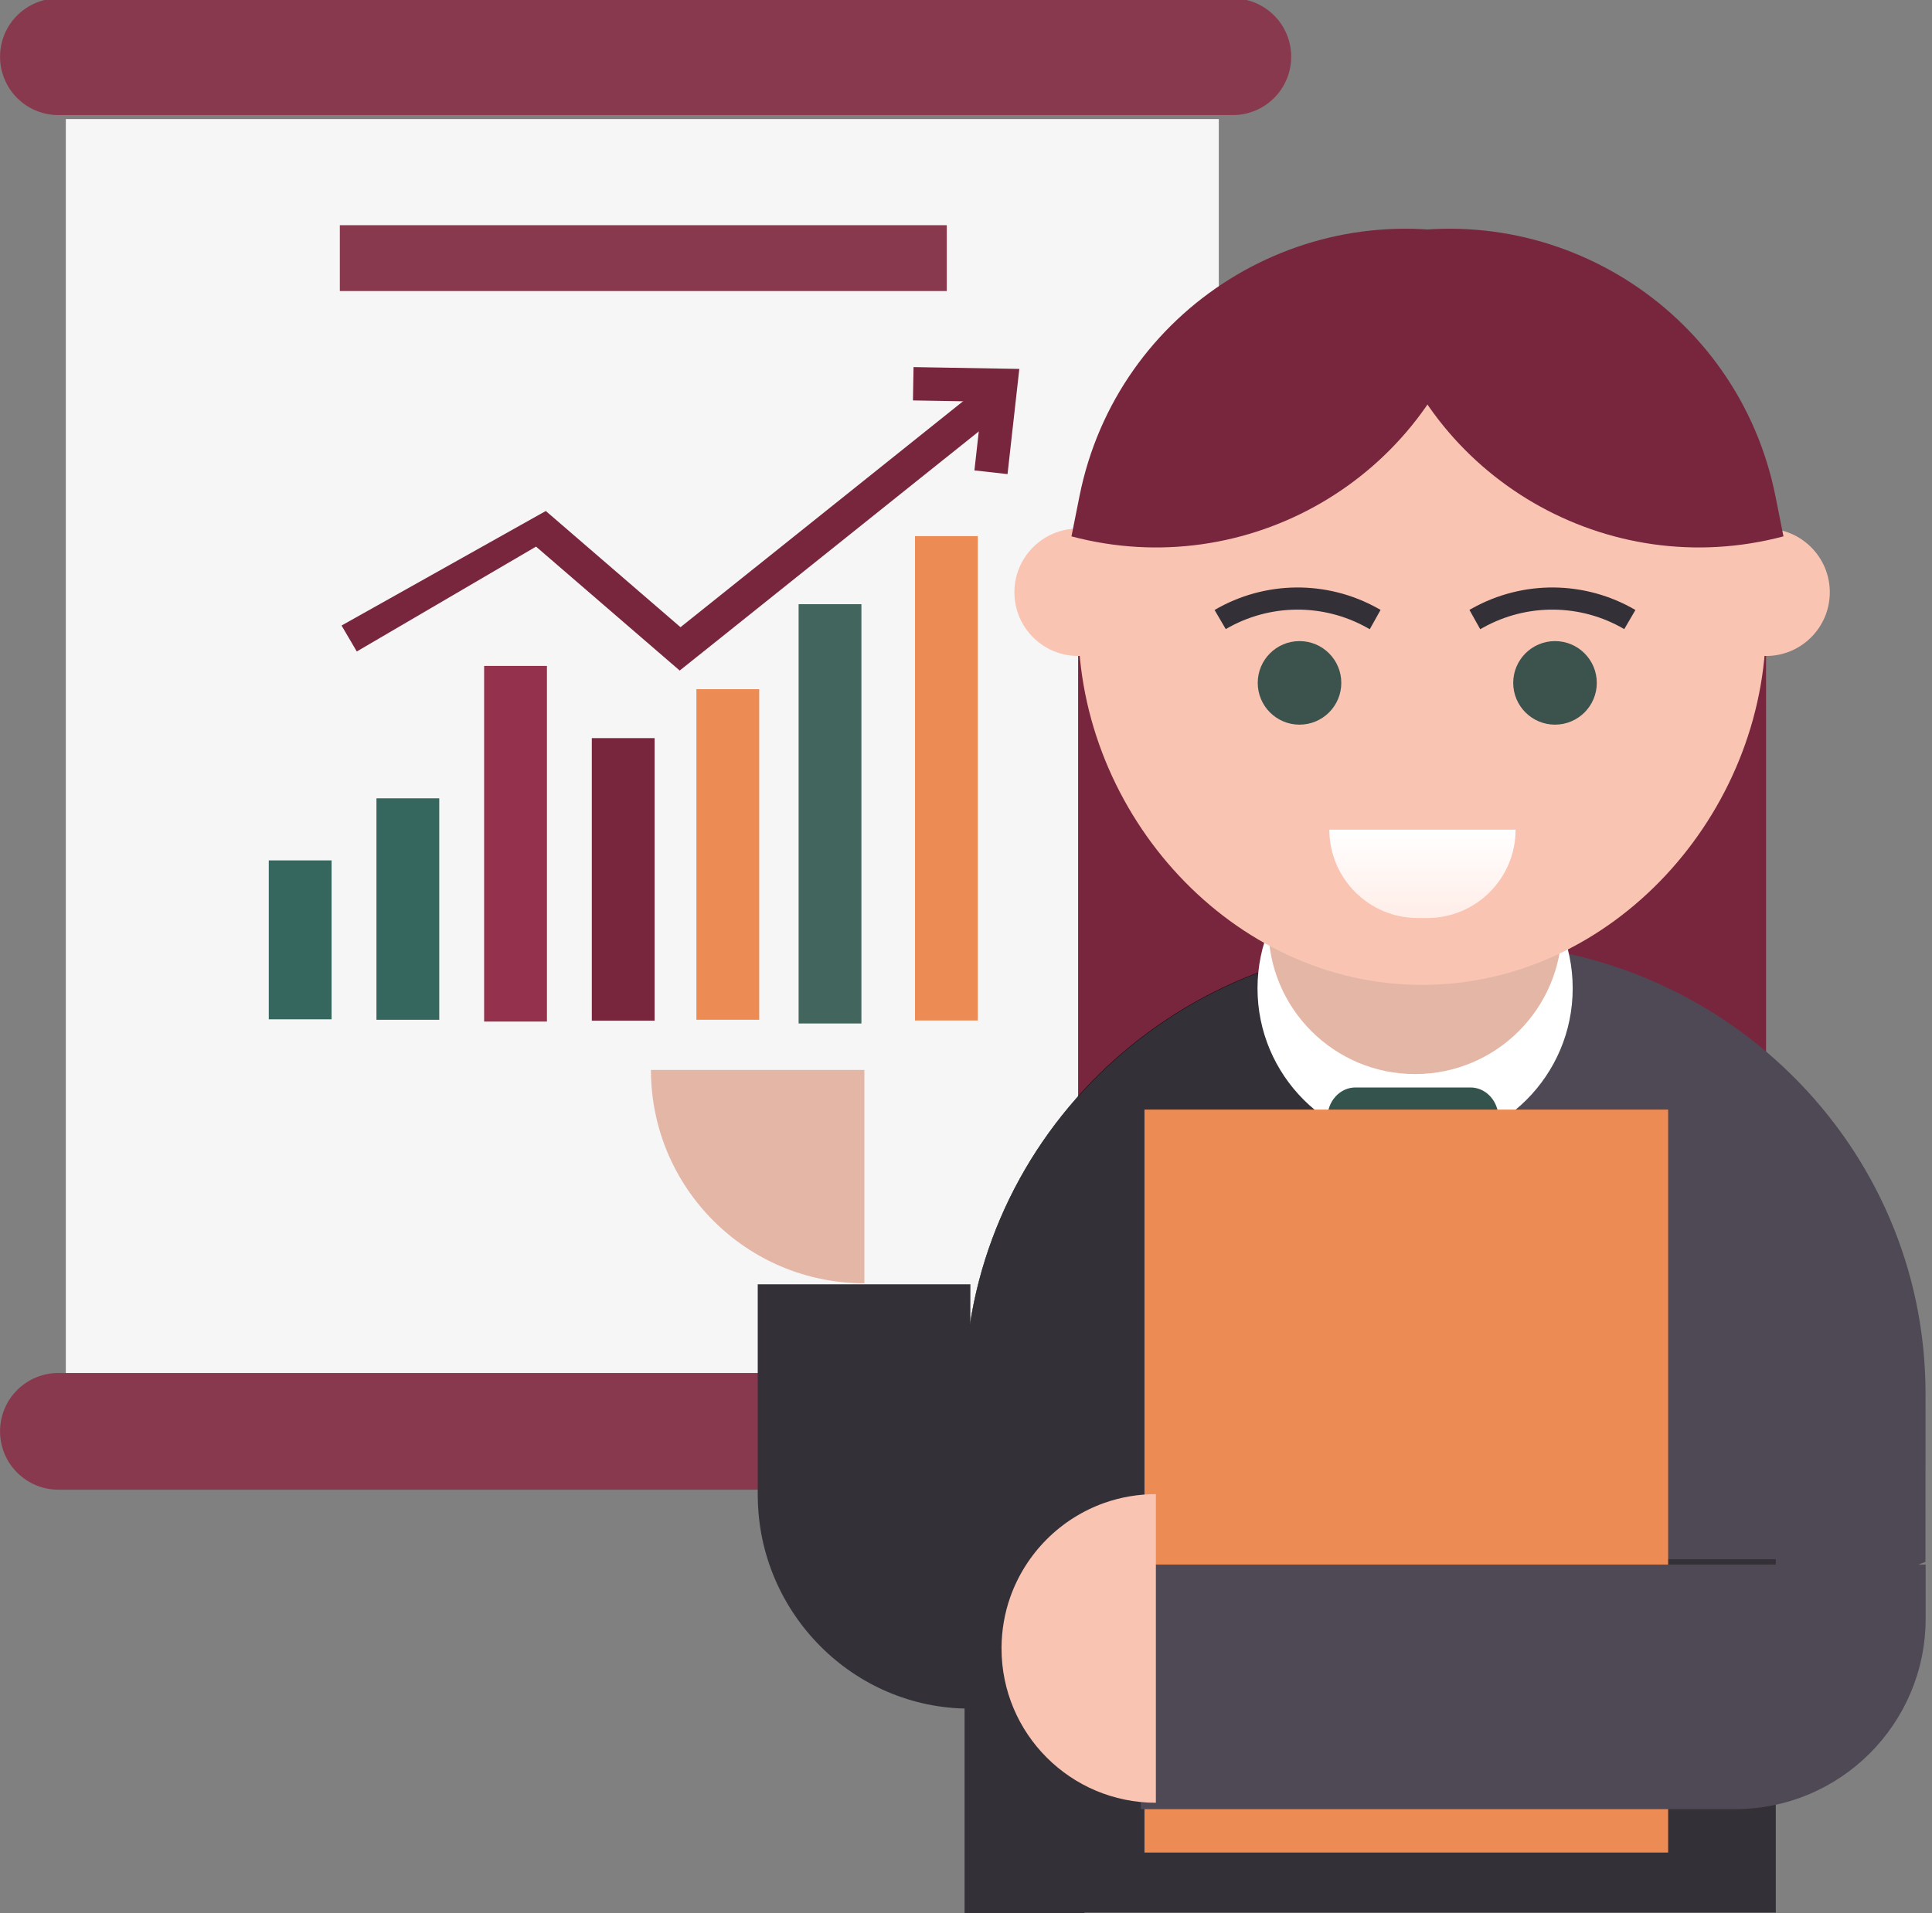
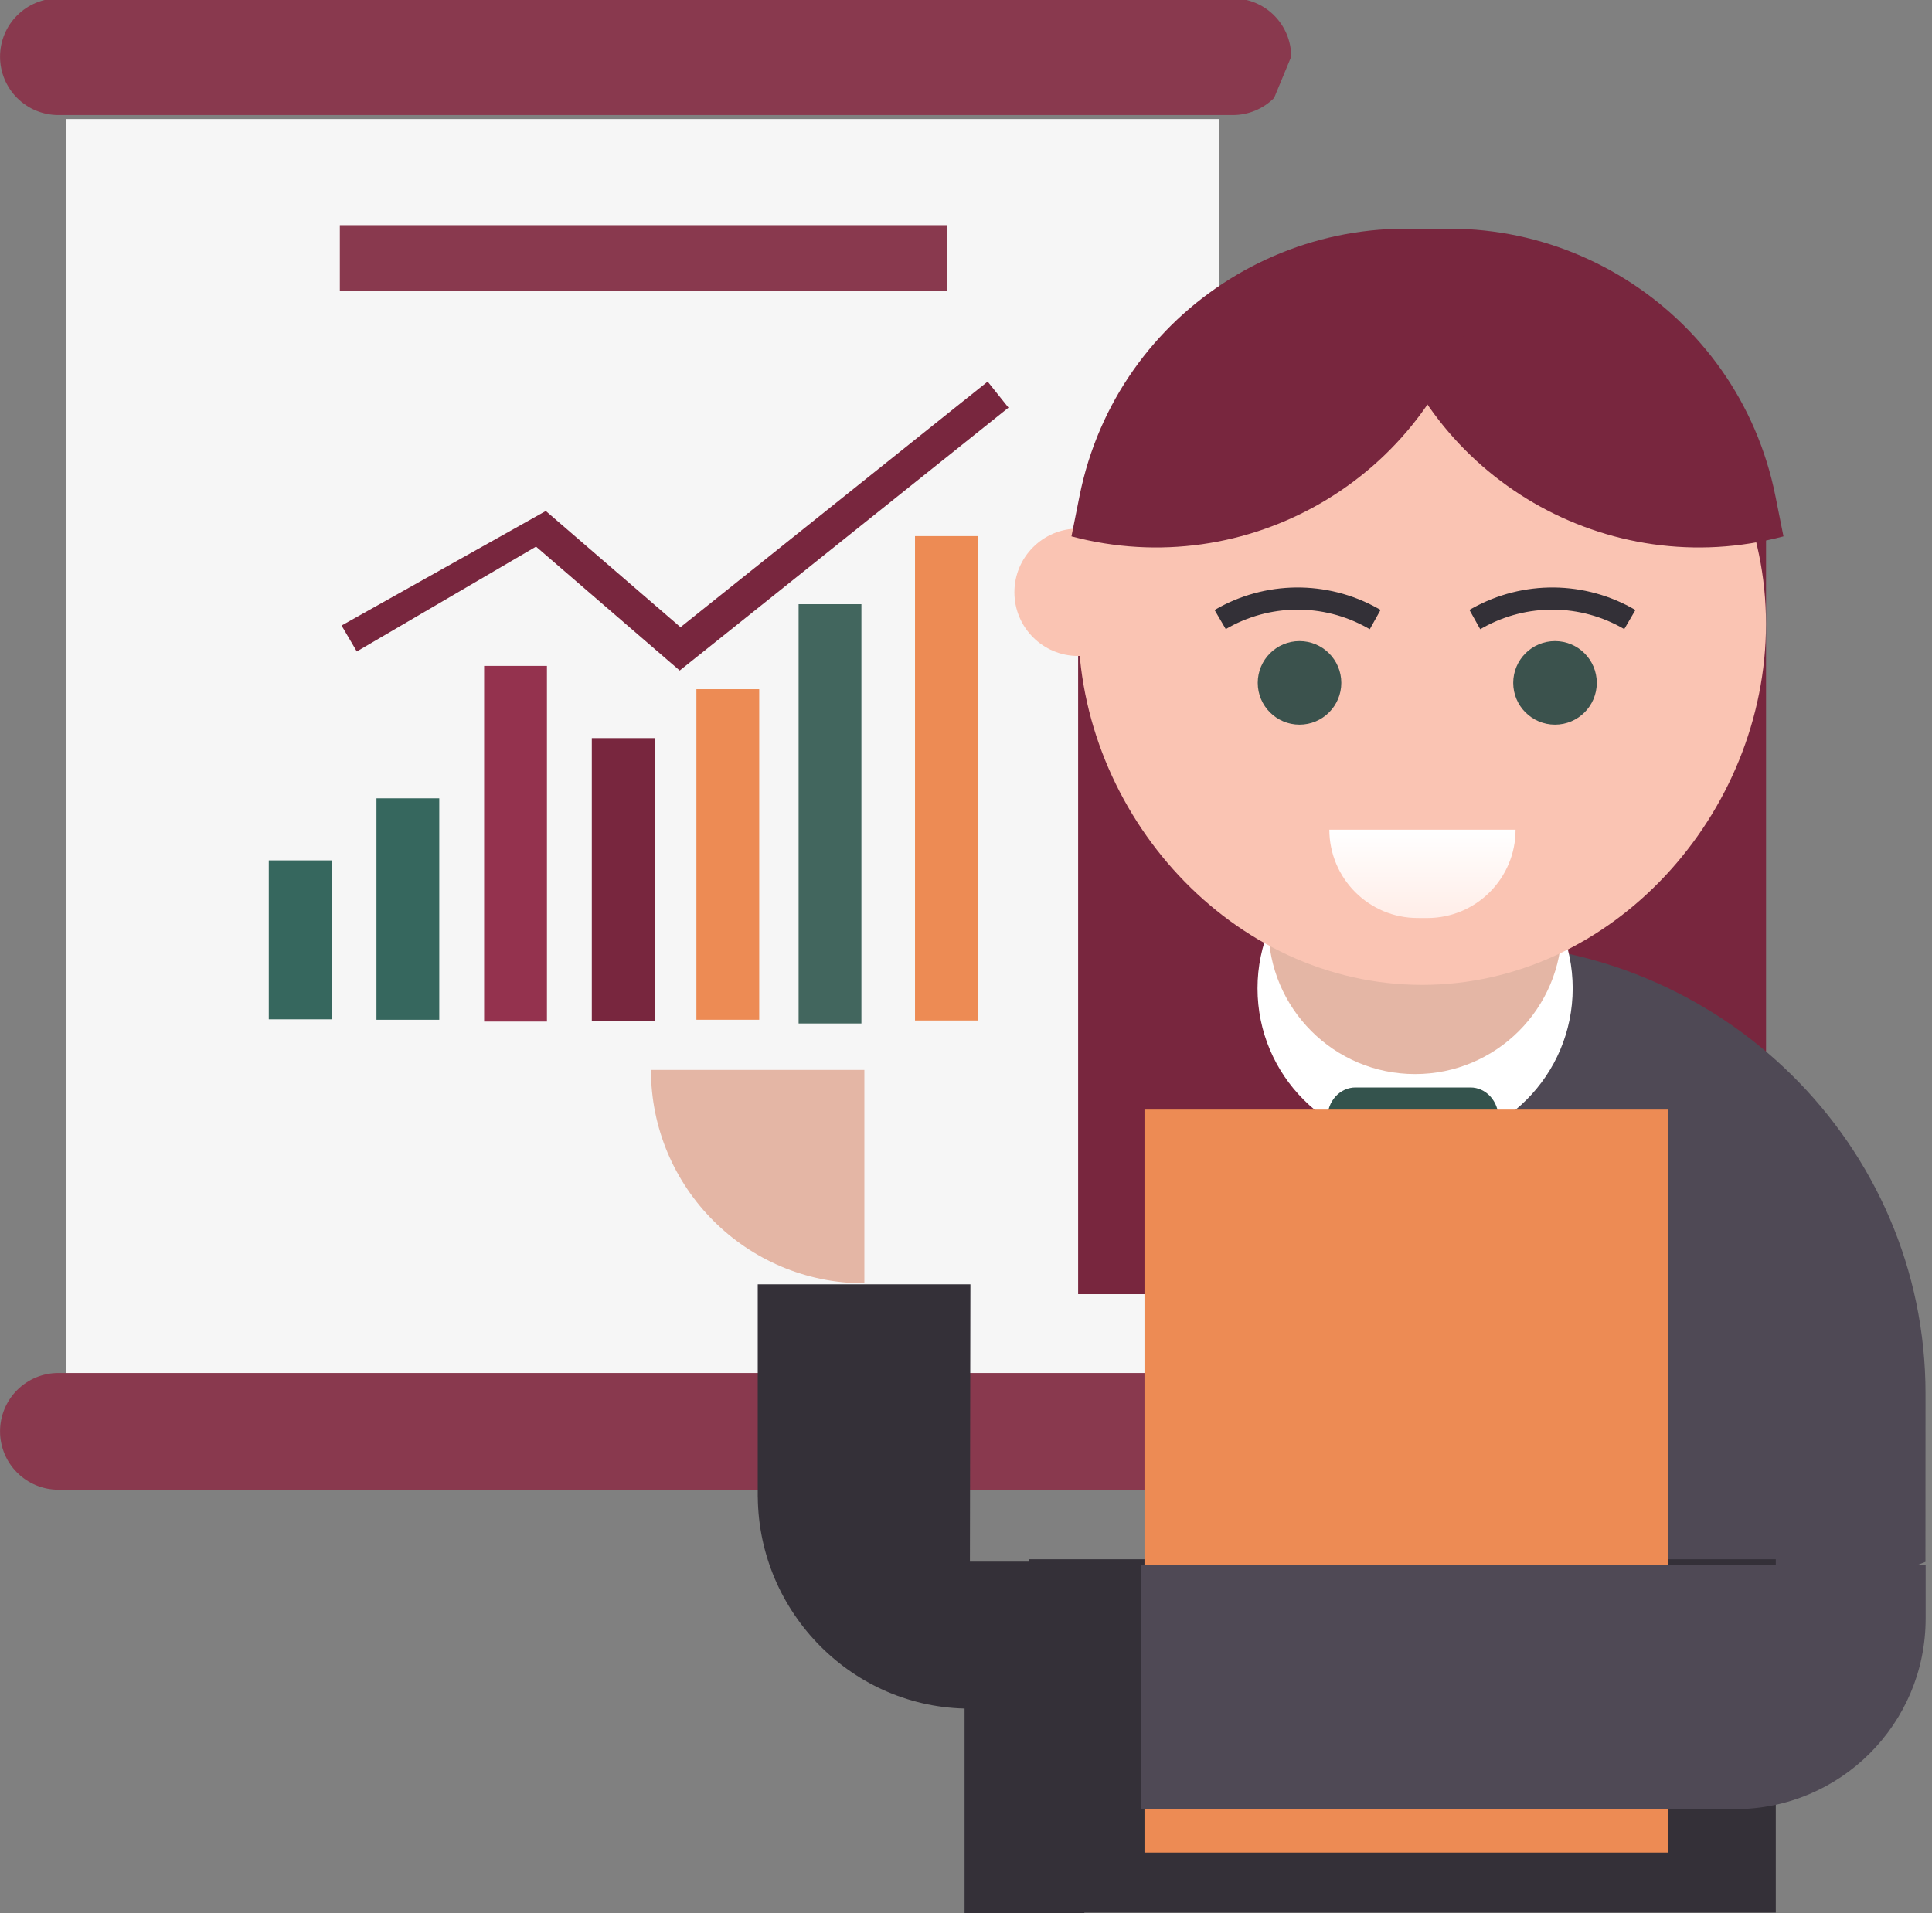
<svg xmlns="http://www.w3.org/2000/svg" width="100%" height="100%" viewBox="0 0 314 311" xml:space="preserve" style="fill-rule:evenodd;clip-rule:evenodd;stroke-linejoin:round;stroke-miterlimit:2;">
  <rect x="0" y="0" width="314" height="311" fill="#808080" stroke="none" />
  <g transform="matrix(1,0,0,1,-1436.58,-1527.94)">
    <g transform="matrix(1,0,0,1,-657.982,170.099)">
      <g>
        <g transform="matrix(0.461,0,0,0.782,1492.59,662.09)">
          <rect x="1329" y="914.464" width="406.486" height="261.622" style="fill:rgb(246,246,246);" />
        </g>
        <g transform="matrix(0.834,0,0,0.834,1184.08,865.659)">
          <rect x="1157.93" y="634.042" width="118.281" height="12.835" style="fill:rgb(137,57,78);" />
        </g>
        <g transform="matrix(0.545,0,0,0.834,1378.09,613.887)">
-           <path d="M1699.68,903.086C1699.68,900.07 1697.85,897.176 1694.58,895.043C1691.32,892.91 1686.89,891.712 1682.27,891.712C1618.22,891.712 1396.1,891.712 1332.05,891.712C1327.43,891.712 1323,892.91 1319.74,895.043C1316.47,897.176 1314.64,900.07 1314.64,903.086C1314.64,903.087 1314.64,903.088 1314.64,903.09C1314.64,906.106 1316.47,909 1319.74,911.133C1323,913.266 1327.43,914.464 1332.05,914.464C1396.1,914.464 1618.22,914.464 1682.27,914.464C1686.89,914.464 1691.32,913.266 1694.58,911.133C1697.85,909 1699.68,906.106 1699.68,903.09C1699.68,903.088 1699.68,903.087 1699.68,903.086Z" style="fill:rgb(137,57,78);" />
+           <path d="M1699.68,903.086C1699.68,900.07 1697.85,897.176 1694.58,895.043C1691.32,892.91 1686.89,891.712 1682.27,891.712C1618.22,891.712 1396.1,891.712 1332.05,891.712C1327.43,891.712 1323,892.91 1319.74,895.043C1316.47,897.176 1314.64,900.07 1314.64,903.086C1314.64,903.087 1314.64,903.088 1314.64,903.09C1314.64,906.106 1316.47,909 1319.74,911.133C1323,913.266 1327.43,914.464 1332.05,914.464C1396.1,914.464 1618.22,914.464 1682.27,914.464C1686.89,914.464 1691.32,913.266 1694.58,911.133C1699.68,903.088 1699.68,903.087 1699.68,903.086Z" style="fill:rgb(137,57,78);" />
        </g>
        <g transform="matrix(0.545,0,0,0.834,1378.09,837.35)">
          <path d="M1699.68,903.086C1699.68,900.07 1697.85,897.176 1694.58,895.043C1691.32,892.91 1686.89,891.712 1682.27,891.712C1618.22,891.712 1396.1,891.712 1332.05,891.712C1327.43,891.712 1323,892.91 1319.74,895.043C1316.47,897.176 1314.64,900.07 1314.64,903.086C1314.64,903.087 1314.64,903.088 1314.64,903.09C1314.64,906.106 1316.47,909 1319.74,911.133C1323,913.266 1327.43,914.464 1332.05,914.464C1396.1,914.464 1618.22,914.464 1682.27,914.464C1686.89,914.464 1691.32,913.266 1694.58,911.133C1697.85,909 1699.68,906.106 1699.68,903.09C1699.68,903.088 1699.68,903.087 1699.68,903.086Z" style="fill:rgb(137,57,78);" />
        </g>
        <g transform="matrix(1,0,0,1,-8.214,-3.804)">
          <g transform="matrix(0.629,0,0,0.437,1492.4,1152.05)">
            <rect x="1039.84" y="799.692" width="16.23" height="59.116" style="fill:rgb(54,103,94);" />
          </g>
          <g transform="matrix(0.629,0,0,0.609,1509.9,1004.41)">
            <rect x="1039.84" y="799.692" width="16.23" height="59.116" style="fill:rgb(54,103,94);" />
          </g>
          <g transform="matrix(0.629,0,0,0.909,1561.9,746.763)">
            <rect x="1039.84" y="799.692" width="16.23" height="59.116" style="fill:rgb(237,139,84);" />
          </g>
          <g transform="matrix(0.629,0,0,1.332,1597.43,383.608)">
            <rect x="1039.84" y="799.692" width="16.23" height="59.116" style="fill:rgb(237,139,84);" />
          </g>
          <g transform="matrix(0.629,0,0,1.153,1578.51,537.821)">
            <rect x="1039.84" y="799.692" width="16.23" height="59.116" style="fill:rgb(66,102,94);" />
          </g>
          <g transform="matrix(0.629,0,0,0.978,1527.4,687.801)">
            <rect x="1039.84" y="799.692" width="16.23" height="59.116" style="fill:rgb(148,50,78);" />
          </g>
          <g transform="matrix(0.629,0,0,0.777,1544.9,860.276)">
            <rect x="1039.84" y="799.692" width="16.23" height="59.116" style="fill:rgb(120,38,62);" />
          </g>
          <g transform="matrix(0.684,0,0,0.684,1177.16,499.607)">
            <g transform="matrix(1,0,0,-1,-687.734,2347.05)">
              <path d="M2122.13,938.095L2170.66,965.315L2202.67,937.696C2202.67,937.696 2275.65,996.062 2275.65,996.062L2280.6,989.872L2202.48,927.392L2168.34,956.849C2168.34,956.849 2125.75,931.925 2125.75,931.925L2122.13,938.095Z" style="fill:rgb(120,38,62);" />
            </g>
            <g transform="matrix(0.274,0.312,0.299,-0.263,622.629,794.898)">
-               <path d="M2506.67,872.408L2547.43,919.117L2588.18,872.408L2574.08,859.013L2547.43,889.557L2520.78,859.013L2506.67,872.408Z" style="fill:rgb(120,38,62);" />
-             </g>
+               </g>
          </g>
        </g>
      </g>
      <g transform="matrix(-1.085,0,0,1.085,4619.67,-108.759)">
        <g transform="matrix(1.183,0,0,1.183,192.668,574.326)">
          <g transform="matrix(1,0,0,1.494,803.197,456.077)">
            <rect x="777.596" y="177.341" width="87.106" height="66.938" style="fill:rgb(120,38,62);" />
          </g>
          <g transform="matrix(-0.314,0.605,0.614,0.31,1590.16,787.946)">
            <path d="M79.386,-7.545C38.09,-28.684 -12.523,-12.345 -33.663,28.951L79.386,86.821L106.056,18.609L107.279,6.733L79.386,-7.545Z" style="fill:rgb(79,73,85);fill-rule:nonzero;" />
          </g>
          <g transform="matrix(0.314,0.605,-0.614,0.31,1652.7,787.946)">
-             <path d="M79.386,-7.545C38.09,-28.684 -12.523,-12.345 -33.663,28.951L79.386,86.821L117.663,12.049L79.386,-7.545Z" style="fill:rgb(52,48,56);fill-rule:nonzero;stroke:black;stroke-width:0.06px;" />
-           </g>
+             </g>
          <g transform="matrix(0,-0.753,-0.753,0,1625.23,762.347)">
            <path d="M-26.5,-26.5C-41.136,-26.5 -53,-14.636 -53,0C-53,14.636 -41.136,26.5 -26.5,26.5C-11.864,26.5 0,14.636 0,0C0,-14.636 -11.864,-26.5 -26.5,-26.5" style="fill:white;fill-rule:nonzero;" />
          </g>
          <g transform="matrix(0,-0.701,-0.701,0,1625.23,756.005)">
            <path d="M-26.5,-26.5C-41.136,-26.5 -53,-14.636 -53,0C-53,14.636 -41.136,26.5 -26.5,26.5C-11.864,26.5 0,14.636 0,0C0,-14.636 -11.864,-26.5 -26.5,-26.5" style="fill:rgb(228,182,165);fill-rule:nonzero;" />
          </g>
          <g transform="matrix(1,0,0,1,803.197,550.942)">
            <g transform="matrix(2.49054e-15,-47.378,47.378,2.49054e-15,727.998,196.667)">
              <path d="M0.242,1.047C-0.266,1.047 -0.723,1.458 -0.723,1.966C-0.723,2.474 -0.266,2.885 0.242,2.885C0.749,2.885 1.161,2.474 1.161,1.966C1.161,1.458 0.749,1.047 0.242,1.047Z" style="fill:rgb(250,196,179);fill-rule:nonzero;" />
            </g>
            <g transform="matrix(-8,8.866,8.866,8,825.239,212.045)">
              <path d="M0.845,-1.034C1.229,-0.688 1.26,-0.095 0.913,0.289L0.845,0.364C0.499,0.748 -0.093,0.778 -0.478,0.432L0.845,-1.034Z" style="fill:url(#_Linear1);fill-rule:nonzero;" />
            </g>
            <g transform="matrix(0,-0.701,-0.701,0,804.319,187.38)">
              <path d="M-7.548,-7.547C-11.716,-7.547 -15.095,-4.168 -15.095,-0C-15.095,4.169 -11.716,7.548 -7.548,7.548C-3.38,7.548 0,4.169 0,-0C0,-4.168 -3.38,-7.547 -7.548,-7.547" style="fill:rgb(59,82,77);fill-rule:nonzero;" />
            </g>
            <g transform="matrix(0,-0.701,-0.701,0,836.669,187.38)">
              <path d="M-7.548,-7.547C-11.716,-7.547 -15.095,-4.168 -15.095,-0C-15.095,4.169 -11.716,7.548 -7.548,7.548C-3.38,7.548 0,4.169 0,-0C0,-4.168 -3.38,-7.547 -7.548,-7.547" style="fill:rgb(59,82,77);fill-rule:nonzero;" />
            </g>
            <g transform="matrix(0.701,0,0,0.701,813.441,179.828)">
              <path d="M0,8.349L0.494,8.624L2.444,5.132L1.95,4.857L0,8.349ZM-25.521,8.605C-17.66,4.005 -7.952,3.908 0,8.349L1.95,4.857C-7.239,-0.275 -18.457,-0.163 -27.541,5.152L-25.521,8.605Z" style="fill:rgb(51,48,55);fill-rule:nonzero;" />
            </g>
            <g transform="matrix(0.701,0,0,0.701,828.118,179.828)">
              <path d="M0,8.349L-0.494,8.624L-2.444,5.132L-1.95,4.857L0,8.349ZM25.521,8.605C17.66,4.005 7.952,3.908 0,8.349L-1.95,4.857C7.239,-0.275 18.457,-0.163 27.541,5.152L25.521,8.605Z" style="fill:rgb(51,48,55);fill-rule:nonzero;" />
            </g>
          </g>
          <g transform="matrix(0,-1.085,-1.085,0,1667.9,724.069)">
            <path d="M-7.437,-7.436C-11.544,-7.436 -14.873,-4.107 -14.873,0.001C-14.873,4.107 -11.544,7.437 -7.437,7.437C-3.33,7.437 0,4.107 0,0.001C0,-4.107 -3.33,-7.436 -7.437,-7.436" style="fill:rgb(250,196,179);fill-rule:nonzero;" />
          </g>
          <g transform="matrix(0,-1.085,-1.085,0,1580.79,724.069)">
-             <path d="M-7.437,-7.436C-11.544,-7.436 -14.873,-4.107 -14.873,0.001C-14.873,4.107 -11.544,7.437 -7.437,7.437C-3.33,7.437 0,4.107 0,0.001C0,-4.107 -3.33,-7.436 -7.437,-7.436" style="fill:rgb(250,196,179);fill-rule:nonzero;" />
-           </g>
+             </g>
          <g transform="matrix(-0.444,-0.628,-0.628,0.444,1607.62,673.108)">
            <path d="M-33.361,-14.741C-9.129,5.507 -7.005,42.003 -28.725,64.924L-33.361,69.817C-56.339,50.616 -59.401,16.424 -40.202,-6.554L-33.361,-14.741Z" style="fill:rgb(120,38,62);fill-rule:nonzero;" />
          </g>
          <g transform="matrix(0.444,-0.628,0.628,0.444,1639.71,673.108)">
            <path d="M-33.361,-14.741C-9.129,5.507 -7.005,42.003 -28.725,64.924L-33.361,69.817C-56.339,50.616 -59.401,16.424 -40.202,-6.554L-33.361,-14.741Z" style="fill:rgb(120,38,62);fill-rule:nonzero;" />
          </g>
          <g transform="matrix(1,0,0,1,0.659,0)">
            <rect x="1666.45" y="854.906" width="15.168" height="44.765" style="fill:rgb(52,48,56);" />
          </g>
          <g transform="matrix(1,0,0,0.909,0,81.552)">
            <rect x="1579.56" y="850.444" width="94.571" height="49.227" style="fill:rgb(52,48,56);" />
          </g>
          <g transform="matrix(0.166,0,0,0.199,1567.58,580.021)">
            <path d="M414.177,1099.04C414.177,1093.87 411.924,1088.92 407.913,1085.26C403.903,1081.61 398.463,1079.56 392.791,1079.56C368.555,1079.56 329.281,1079.56 305.044,1079.56C299.372,1079.56 293.933,1081.61 289.922,1085.26C285.911,1088.92 283.658,1093.87 283.658,1099.04C283.658,1104.97 283.658,1111.49 283.658,1117.42C283.658,1122.59 285.911,1127.55 289.922,1131.2C293.933,1134.86 299.372,1136.91 305.044,1136.91C329.281,1136.91 368.555,1136.91 392.791,1136.91C398.463,1136.91 403.903,1134.86 407.913,1131.2C411.924,1127.55 414.177,1122.59 414.177,1117.42C414.177,1111.49 414.177,1104.97 414.177,1099.04Z" style="fill:rgb(52,83,77);" />
          </g>
          <g transform="matrix(0.242,0,0,0.286,940.88,387.86)">
            <rect x="2695.49" y="1432.86" width="274" height="329" style="fill:rgb(237,139,84);" />
          </g>
          <g transform="matrix(1,0,0,1.349,-9.065,-298.253)">
            <path d="M1669.03,855.107L1569.65,855.107L1569.65,860.172C1569.65,870.054 1580.45,878.064 1593.78,878.064L1669.03,878.064L1669.03,855.107Z" style="fill:rgb(79,73,85);" />
          </g>
          <g transform="matrix(0.46,0,0,0.46,884.508,448.101)">
-             <path d="M1681.62,865.77C1686.42,865.785 1691.2,866.576 1695.74,868.173C1701.71,870.277 1707.19,873.737 1711.66,878.216C1716.14,882.694 1719.6,888.166 1721.71,894.141C1723.28,898.589 1724.07,903.274 1724.11,907.987L1724.11,908.261C1724.11,931.729 1705.09,950.752 1681.62,950.752L1681.62,865.77Z" style="fill:rgb(250,196,179);fill-rule:nonzero;" />
-           </g>
+             </g>
        </g>
        <g transform="matrix(-0.702,-8.60216e-17,-8.60216e-17,0.702,2182.04,1544.13)">
          <path d="M0,90.56C-24.84,90.56 -44.993,70.173 -45.211,45.381L-45.222,45.381L-45.222,0L0.159,0L0,90.56Z" style="fill:rgb(52,48,56);fill-rule:nonzero;" />
        </g>
        <g transform="matrix(4.30108e-17,-0.702,-0.702,-4.30108e-17,2197.81,1512.01)">
          <path d="M0,-45.543L0,0L-45.543,0C-45.543,-25.153 -25.152,-45.543 0,-45.543" style="fill:rgb(228,182,165);fill-rule:nonzero;" />
        </g>
      </g>
    </g>
  </g>
  <defs>
    <linearGradient id="_Linear1" x1="0" y1="0" x2="1" y2="0" gradientUnits="userSpaceOnUse" gradientTransform="matrix(-0.742,-0.67,-0.67,0.742,0.935,0.359)">
      <stop offset="0" style="stop-color:rgb(255,236,230);stop-opacity:1" />
      <stop offset="1" style="stop-color:white;stop-opacity:1" />
    </linearGradient>
  </defs>
</svg>